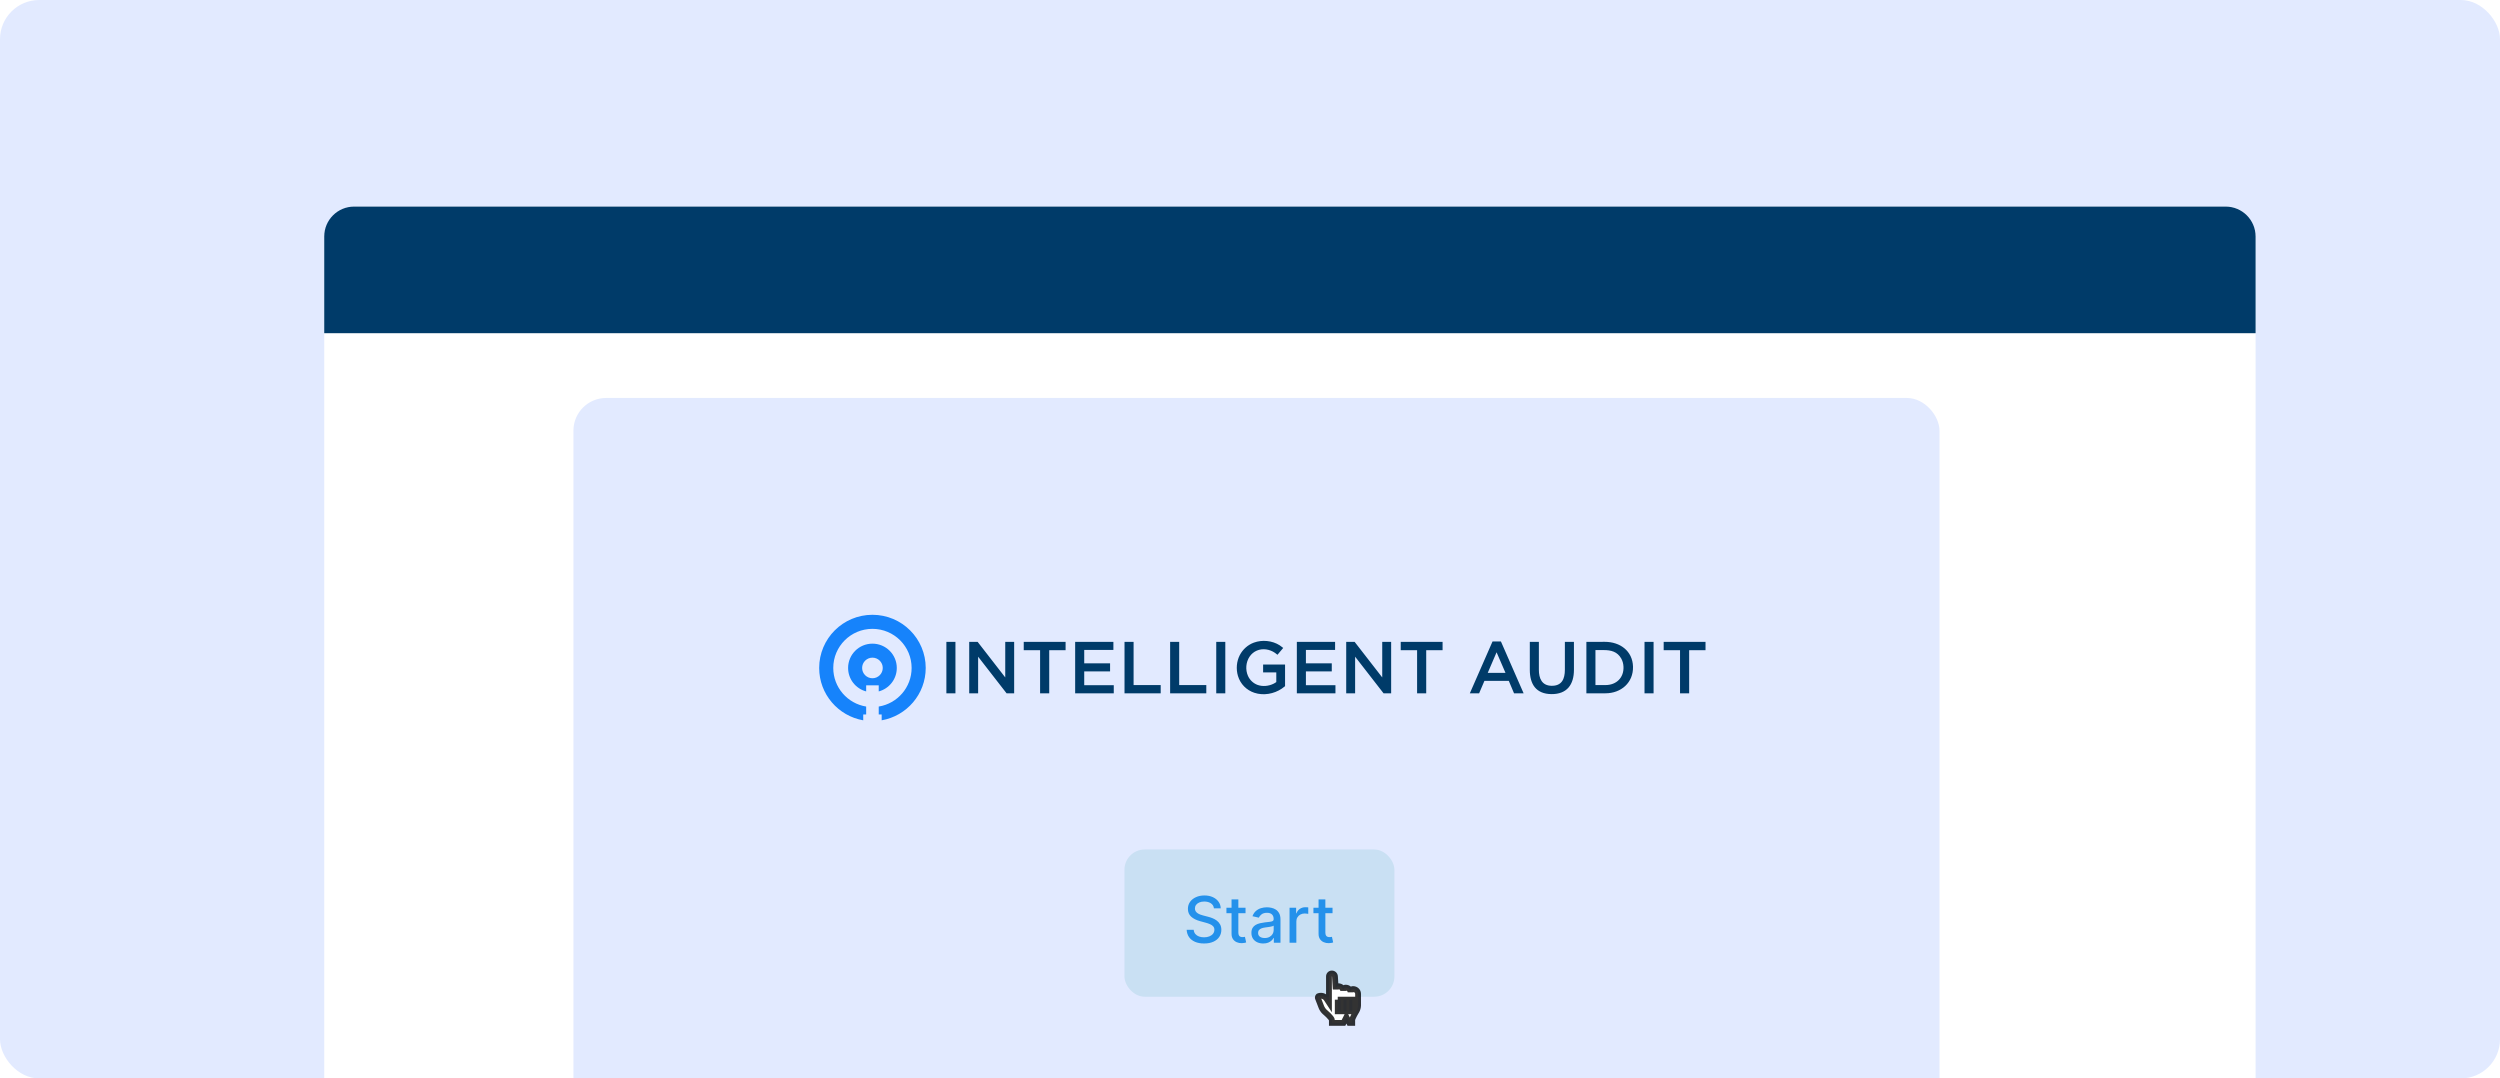
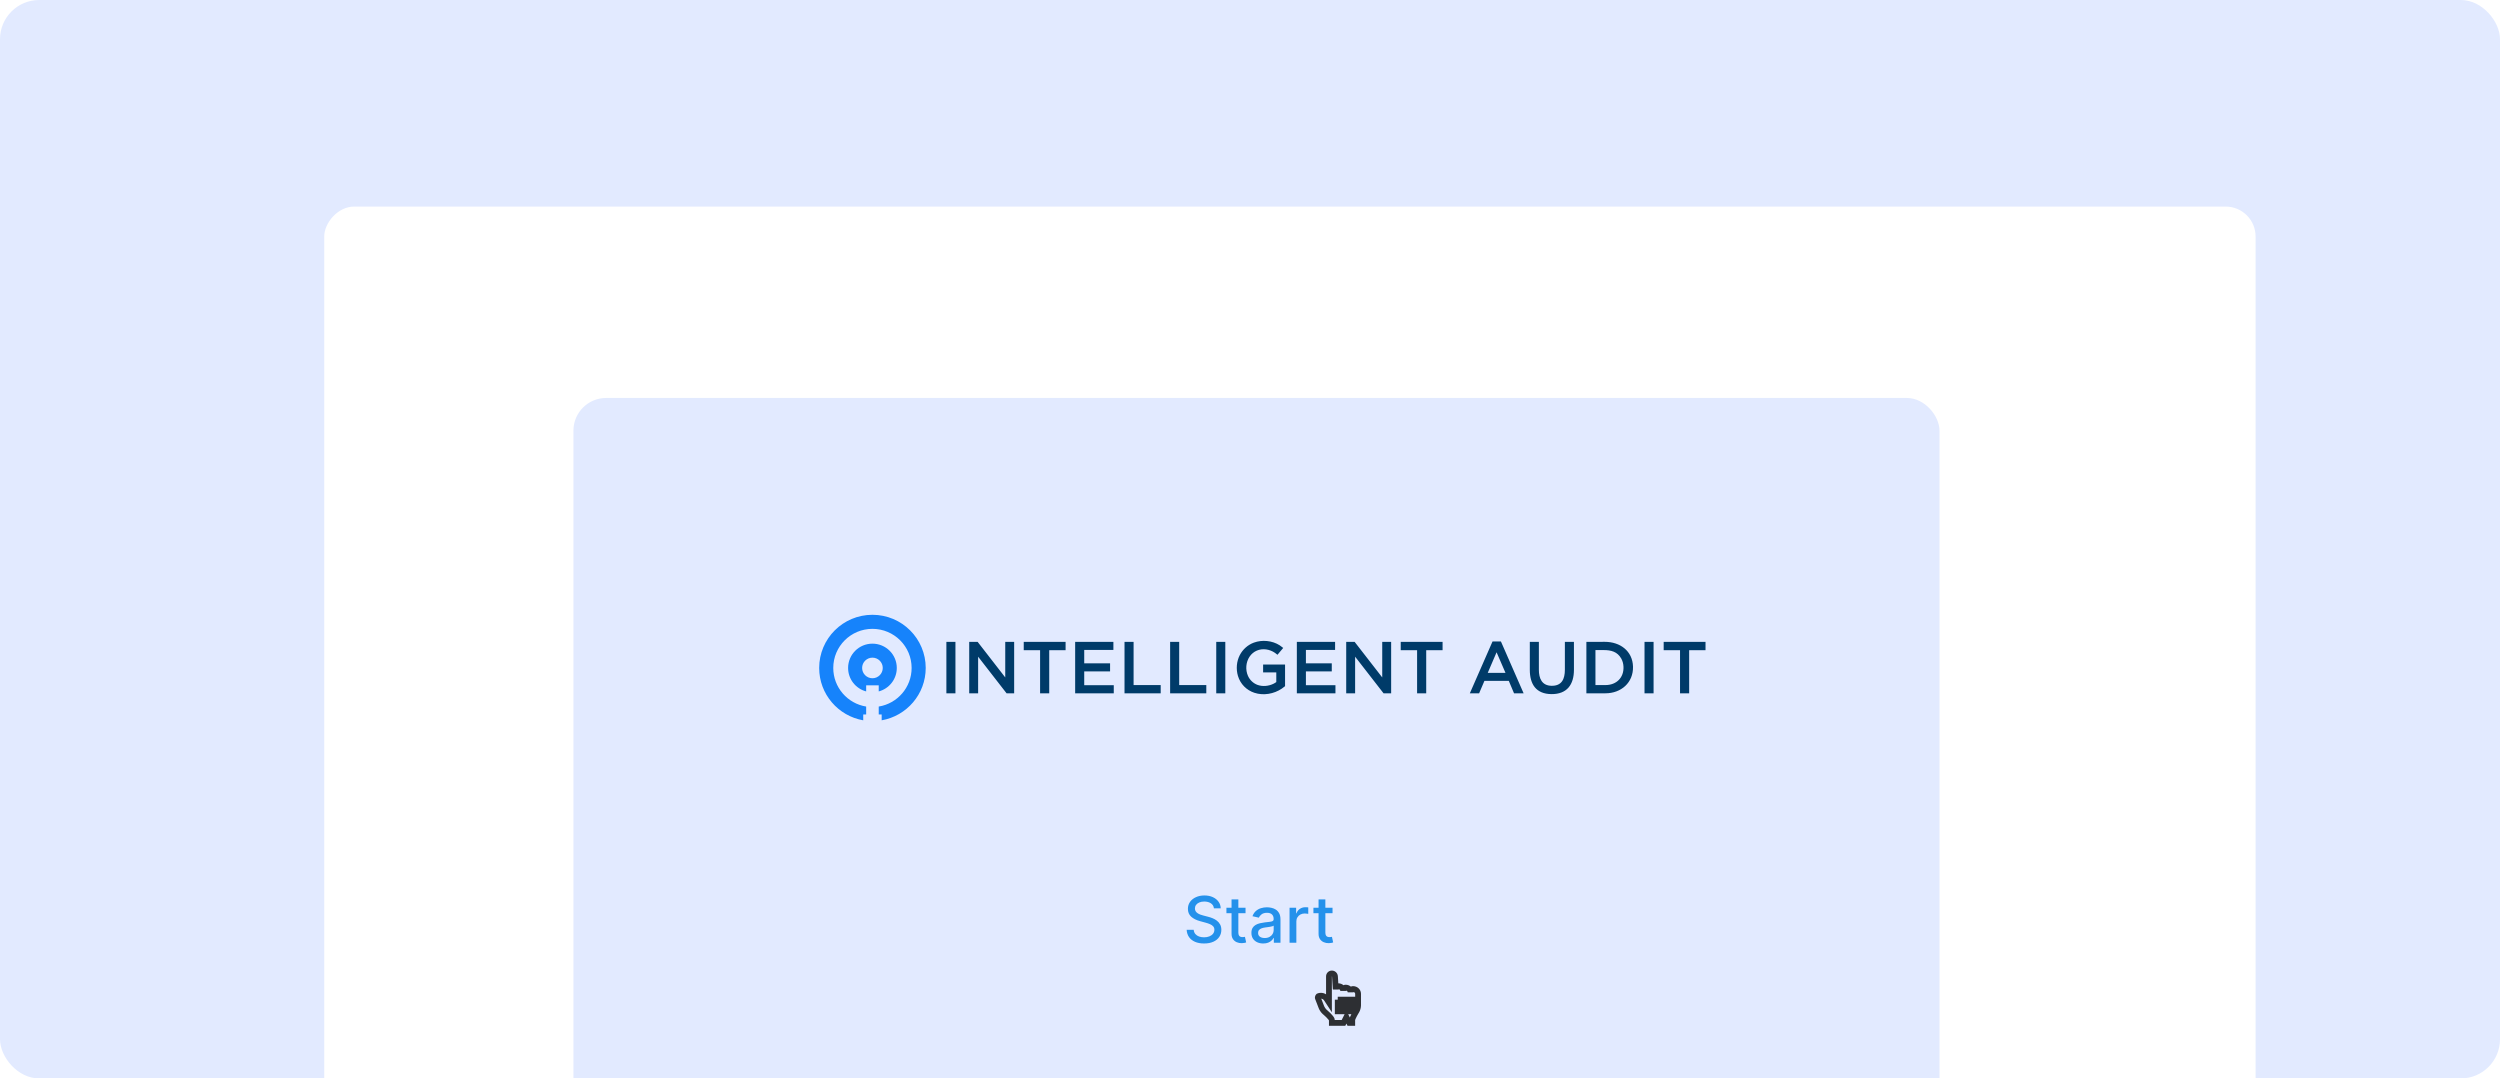
<svg xmlns="http://www.w3.org/2000/svg" width="255" height="110" viewBox="0 0 255 110" fill="none">
  <g clip-path="url(#clip0_4937_5485)">
    <rect width="255" height="110" rx="4" fill="#E2EAFF" />
    <g filter="url(#filter0_d_4937_5485)">
      <rect width="197" height="121.645" rx="3.053" transform="matrix(-1 0 0 1 226 17)" fill="white" />
-       <path d="M226 20.053C226 18.367 224.633 17 222.947 17H32.053C30.367 17 29 18.367 29 20.053V29.918H226V20.053Z" fill="#003B69" />
    </g>
    <rect x="58.49" y="40.592" width="139.339" height="82.602" rx="3.337" fill="#E2EAFF" />
    <path fill-rule="evenodd" clip-rule="evenodd" d="M84.993 68.131C84.993 65.929 86.782 64.143 88.989 64.143C91.196 64.143 92.985 65.929 92.985 68.131C92.985 70.116 91.532 71.762 89.63 72.068V72.876H89.93V73.472C92.483 73.027 94.423 70.805 94.423 68.131C94.423 65.137 91.99 62.709 88.989 62.709C85.988 62.709 83.556 65.137 83.556 68.131C83.556 70.805 85.496 73.027 88.049 73.472V72.876H88.349V72.068C86.446 71.762 84.993 70.116 84.993 68.131Z" fill="#1683FB" />
    <path fill-rule="evenodd" clip-rule="evenodd" d="M87.937 68.131C87.937 67.551 88.408 67.081 88.989 67.081C89.57 67.081 90.041 67.551 90.041 68.131C90.041 68.711 89.57 69.181 88.989 69.181C88.408 69.181 87.937 68.711 87.937 68.131ZM86.506 68.131C86.506 69.279 87.288 70.244 88.349 70.526V69.907H89.63V70.526C90.691 70.244 91.473 69.279 91.473 68.131C91.473 66.762 90.361 65.653 88.989 65.653C87.618 65.653 86.506 66.762 86.506 68.131Z" fill="#1683FB" />
    <path fill-rule="evenodd" clip-rule="evenodd" d="M172.294 66.323H173.963V65.468H169.695V66.323H171.363V70.717H172.294V66.323ZM96.531 65.468V70.717H97.455V65.468H96.531ZM102.535 69.097L99.717 65.468H98.86V70.717H99.769V66.982L102.67 70.717H103.444V65.468H102.535V69.097ZM107.021 66.323H108.69V65.468H104.421V66.323H106.089V70.717H107.021V66.323ZM113.566 65.468H109.666V70.717H113.604V69.892H110.591V68.482H113.228V67.657H110.591V66.292H113.566V65.468ZM114.701 70.717H118.391V69.877H115.626V65.468H114.701V70.717ZM119.353 70.717H123.043V69.877H120.277V65.468H119.353V70.717ZM124.057 65.468V70.717H124.981V65.468H124.057ZM131.076 69.99V67.785H128.837V68.587H130.182V69.57C130.091 69.638 129.99 69.698 129.881 69.751C129.389 69.987 128.784 70.048 128.267 69.859C127.833 69.699 127.483 69.364 127.293 68.94C127.015 68.313 127.076 67.542 127.46 66.973C127.837 66.415 128.477 66.15 129.141 66.239C129.465 66.284 129.78 66.407 130.044 66.589C130.132 66.65 130.218 66.716 130.302 66.787L130.888 66.09C130.773 65.992 130.655 65.904 130.534 65.826C129.78 65.339 128.749 65.235 127.901 65.545C127.278 65.773 126.768 66.232 126.464 66.811C126.126 67.457 126.064 68.24 126.269 68.939C126.515 69.771 127.143 70.396 127.94 70.662C128.87 70.972 129.931 70.784 130.736 70.245C130.858 70.163 130.971 70.078 131.076 69.99ZM136.179 65.468H132.278V70.717H136.216V69.892H133.203V68.482H135.841V67.657H133.203V66.292H136.179V65.468ZM140.988 69.097L138.17 65.468H137.313V70.717H138.222V66.982L141.123 70.717H141.897V65.468H140.988V69.097ZM145.474 66.323H147.143V65.468H142.874V66.323H144.543V70.717H145.474V66.323ZM153.094 65.43H152.238L149.923 70.717H150.87L151.411 69.45H153.898L154.432 70.717H155.409L153.094 65.43ZM153.56 68.632H151.749L152.651 66.532L153.56 68.632ZM160.541 65.468H159.617V68.314C159.618 69.246 159.309 69.975 158.242 69.951C157.273 69.924 156.965 69.205 156.965 68.314V65.468H156.04V68.314C156.04 69.803 156.687 70.783 158.242 70.799C159.843 70.815 160.542 69.817 160.542 68.314L160.541 65.468ZM161.811 65.468V70.717H163.756C165.34 70.717 166.605 69.641 166.567 68.005C166.526 66.395 165.246 65.466 163.689 65.467L161.811 65.468ZM163.756 69.877H162.736V66.308H163.572C164.329 66.308 164.966 66.466 165.369 67.174C165.512 67.427 165.583 67.716 165.596 68.005C165.646 69.129 164.865 69.877 163.756 69.877ZM167.741 65.468V70.717H168.665V65.468L167.741 65.468Z" fill="#003B69" />
-     <rect x="114.695" y="86.647" width="27.534" height="15.018" rx="2.069" fill="#C9E0F3" />
    <path d="M123.82 92.651C123.796 92.431 123.694 92.261 123.514 92.14C123.334 92.018 123.109 91.957 122.836 91.957C122.641 91.957 122.472 91.987 122.33 92.049C122.188 92.11 122.077 92.193 121.998 92.3C121.921 92.405 121.882 92.525 121.882 92.66C121.882 92.773 121.908 92.871 121.961 92.953C122.015 93.035 122.085 93.103 122.172 93.159C122.26 93.213 122.355 93.259 122.455 93.296C122.556 93.332 122.653 93.361 122.746 93.384L123.21 93.505C123.362 93.542 123.517 93.593 123.677 93.656C123.836 93.719 123.984 93.803 124.12 93.907C124.256 94.01 124.366 94.139 124.45 94.292C124.535 94.445 124.577 94.629 124.577 94.842C124.577 95.112 124.508 95.351 124.368 95.56C124.231 95.769 124.03 95.934 123.767 96.054C123.506 96.175 123.189 96.235 122.818 96.235C122.462 96.235 122.154 96.179 121.893 96.066C121.633 95.953 121.43 95.793 121.283 95.585C121.136 95.376 121.055 95.129 121.039 94.842H121.759C121.773 95.014 121.828 95.157 121.926 95.272C122.025 95.385 122.151 95.469 122.304 95.525C122.459 95.579 122.629 95.606 122.813 95.606C123.016 95.606 123.196 95.575 123.354 95.511C123.513 95.446 123.639 95.356 123.73 95.242C123.821 95.126 123.867 94.99 123.867 94.835C123.867 94.695 123.827 94.579 123.746 94.49C123.667 94.4 123.56 94.325 123.423 94.267C123.289 94.208 123.136 94.156 122.966 94.111L122.404 93.958C122.023 93.854 121.722 93.702 121.499 93.501C121.277 93.299 121.167 93.033 121.167 92.702C121.167 92.428 121.241 92.189 121.39 91.984C121.538 91.78 121.739 91.621 121.993 91.508C122.247 91.394 122.533 91.337 122.852 91.337C123.174 91.337 123.458 91.393 123.704 91.506C123.952 91.619 124.147 91.775 124.289 91.973C124.432 92.169 124.506 92.395 124.512 92.651H123.82ZM127.044 92.59V93.148H125.096V92.59H127.044ZM125.618 91.736H126.312V95.109C126.312 95.244 126.332 95.345 126.373 95.413C126.413 95.48 126.465 95.526 126.528 95.55C126.593 95.574 126.664 95.585 126.739 95.585C126.795 95.585 126.844 95.582 126.886 95.574C126.928 95.566 126.96 95.56 126.983 95.555L127.109 96.129C127.068 96.144 127.011 96.16 126.937 96.175C126.863 96.192 126.77 96.201 126.658 96.203C126.476 96.206 126.305 96.174 126.147 96.105C125.99 96.037 125.862 95.932 125.764 95.79C125.667 95.647 125.618 95.469 125.618 95.253V91.736ZM128.849 96.235C128.623 96.235 128.419 96.194 128.236 96.11C128.054 96.025 127.909 95.902 127.802 95.741C127.697 95.58 127.644 95.383 127.644 95.149C127.644 94.948 127.683 94.782 127.76 94.652C127.838 94.522 127.942 94.419 128.074 94.343C128.205 94.267 128.352 94.21 128.515 94.171C128.677 94.133 128.843 94.103 129.012 94.083C129.225 94.058 129.399 94.038 129.532 94.023C129.665 94.006 129.762 93.979 129.822 93.942C129.882 93.904 129.913 93.844 129.913 93.76V93.744C129.913 93.541 129.855 93.384 129.741 93.273C129.628 93.162 129.459 93.106 129.235 93.106C129.001 93.106 128.817 93.158 128.682 93.261C128.549 93.364 128.457 93.477 128.406 93.603L127.753 93.454C127.831 93.237 127.944 93.062 128.092 92.929C128.243 92.795 128.415 92.697 128.61 92.637C128.805 92.575 129.01 92.544 129.225 92.544C129.368 92.544 129.519 92.561 129.678 92.595C129.839 92.627 129.989 92.688 130.129 92.776C130.269 92.864 130.385 92.99 130.474 93.154C130.564 93.317 130.609 93.528 130.609 93.788V96.156H129.931V95.669H129.903C129.858 95.759 129.791 95.847 129.701 95.934C129.612 96.02 129.496 96.092 129.355 96.15C129.215 96.207 129.046 96.235 128.849 96.235ZM129 95.678C129.192 95.678 129.356 95.64 129.492 95.564C129.63 95.489 129.735 95.39 129.806 95.267C129.879 95.144 129.915 95.011 129.915 94.87V94.411C129.89 94.435 129.842 94.459 129.771 94.48C129.701 94.5 129.622 94.518 129.532 94.534C129.442 94.548 129.355 94.561 129.27 94.573C129.184 94.584 129.113 94.593 129.056 94.601C128.921 94.618 128.798 94.647 128.687 94.687C128.577 94.727 128.489 94.785 128.422 94.861C128.357 94.935 128.325 95.034 128.325 95.158C128.325 95.33 128.388 95.46 128.515 95.548C128.642 95.635 128.804 95.678 129 95.678ZM131.534 96.156V92.59H132.205V93.157H132.242C132.307 92.965 132.421 92.814 132.586 92.704C132.751 92.593 132.938 92.537 133.147 92.537C133.191 92.537 133.242 92.538 133.301 92.542C133.361 92.545 133.408 92.549 133.442 92.553V93.217C133.414 93.21 133.365 93.201 133.294 93.192C133.222 93.181 133.151 93.175 133.08 93.175C132.916 93.175 132.77 93.21 132.641 93.28C132.514 93.348 132.414 93.443 132.339 93.566C132.265 93.686 132.228 93.824 132.228 93.979V96.156H131.534ZM135.918 92.59V93.148H133.97V92.59H135.918ZM134.493 91.736H135.187V95.109C135.187 95.244 135.207 95.345 135.247 95.413C135.288 95.48 135.339 95.526 135.403 95.55C135.468 95.574 135.538 95.585 135.614 95.585C135.67 95.585 135.719 95.582 135.76 95.574C135.802 95.566 135.835 95.56 135.858 95.555L135.983 96.129C135.943 96.144 135.886 96.16 135.812 96.175C135.737 96.192 135.644 96.201 135.533 96.203C135.35 96.206 135.18 96.174 135.022 96.105C134.864 96.037 134.737 95.932 134.639 95.79C134.542 95.647 134.493 95.469 134.493 95.253V91.736Z" fill="#2491EB" />
    <g filter="url(#filter1_d_4937_5485)">
      <mask id="path-10-outside-1_4937_5485" maskUnits="userSpaceOnUse" x="133.417" y="97.997" width="6" height="7" fill="black">
        <rect fill="white" x="133.417" y="97.997" width="6" height="7" />
        <path fill-rule="evenodd" clip-rule="evenodd" d="M135.554 101.963L135.291 101.561C135.112 101.287 134.729 101.187 134.437 101.337L134.505 101.302C134.432 101.339 134.398 101.432 134.427 101.51L134.791 102.451C134.849 102.6 134.996 102.811 135.119 102.917C135.119 102.917 135.851 103.523 135.851 103.751V104.038H137.037L137.333 103.445L137.63 104.038H137.926V103.751C137.926 103.523 138.374 102.808 138.374 102.808C138.456 102.669 138.525 102.424 138.525 102.261V101.065C138.519 100.8 138.294 100.585 138.016 100.585C137.877 100.585 137.765 100.692 137.765 100.825V100.921C137.765 100.656 137.54 100.441 137.262 100.441C137.123 100.441 137.01 100.549 137.01 100.681V100.777C137.01 100.512 136.785 100.297 136.507 100.297C136.368 100.297 136.256 100.405 136.256 100.537V100.633C136.256 100.59 136.251 100.557 136.242 100.53L136.166 99.294C136.155 99.127 136.014 98.997 135.851 98.997C135.686 98.997 135.554 99.13 135.554 99.294V100.48V101.963ZM137.635 101.666L137.932 101.666V102.852H137.635V101.666V101.666ZM137.042 101.666L137.339 101.666V102.852H137.042V101.666V101.666ZM136.449 101.666L136.746 101.666V102.852H136.449V101.666V101.666Z" />
      </mask>
-       <path fill-rule="evenodd" clip-rule="evenodd" d="M135.554 101.963L135.291 101.561C135.112 101.287 134.729 101.187 134.437 101.337L134.505 101.302C134.432 101.339 134.398 101.432 134.427 101.51L134.791 102.451C134.849 102.6 134.996 102.811 135.119 102.917C135.119 102.917 135.851 103.523 135.851 103.751V104.038H137.037L137.333 103.445L137.63 104.038H137.926V103.751C137.926 103.523 138.374 102.808 138.374 102.808C138.456 102.669 138.525 102.424 138.525 102.261V101.065C138.519 100.8 138.294 100.585 138.016 100.585C137.877 100.585 137.765 100.692 137.765 100.825V100.921C137.765 100.656 137.54 100.441 137.262 100.441C137.123 100.441 137.01 100.549 137.01 100.681V100.777C137.01 100.512 136.785 100.297 136.507 100.297C136.368 100.297 136.256 100.405 136.256 100.537V100.633C136.256 100.59 136.251 100.557 136.242 100.53L136.166 99.294C136.155 99.127 136.014 98.997 135.851 98.997C135.686 98.997 135.554 99.13 135.554 99.294V100.48V101.963ZM137.635 101.666L137.932 101.666V102.852H137.635V101.666V101.666ZM137.042 101.666L137.339 101.666V102.852H137.042V101.666V101.666ZM136.449 101.666L136.746 101.666V102.852H136.449V101.666V101.666Z" fill="white" />
      <path d="M135.554 101.963L135.306 102.125L135.851 102.957V101.963H135.554ZM135.291 101.561L135.539 101.398L135.539 101.398L135.291 101.561ZM134.427 101.51L134.151 101.616L134.151 101.616L134.427 101.51ZM134.791 102.451L135.068 102.344L135.068 102.344L134.791 102.451ZM135.119 102.917L134.924 103.141L134.929 103.146L135.119 102.917ZM135.851 104.038H135.554V104.335H135.851V104.038ZM137.037 104.038V104.335H137.22L137.302 104.171L137.037 104.038ZM137.333 103.445L137.598 103.313L137.333 102.782L137.068 103.313L137.333 103.445ZM137.63 104.038L137.365 104.171L137.447 104.335H137.63V104.038ZM137.926 104.038V104.335H138.223V104.038H137.926ZM138.374 102.808L138.625 102.965L138.629 102.959L138.374 102.808ZM138.525 101.065H138.821L138.821 101.059L138.525 101.065ZM136.242 100.53L135.946 100.548L135.949 100.586L135.961 100.622L136.242 100.53ZM136.166 99.294L135.87 99.313L135.87 99.313L136.166 99.294ZM135.554 99.294H135.258H135.554ZM137.932 101.666H138.228V101.37L137.932 101.37L137.932 101.666ZM137.932 102.852V103.149H138.228V102.852H137.932ZM137.635 102.852H137.339V103.149H137.635V102.852ZM137.339 101.666H137.635V101.37L137.339 101.37L137.339 101.666ZM137.339 102.852V103.149H137.635V102.852H137.339ZM137.042 102.852H136.746V103.149H137.042V102.852ZM136.746 101.666H137.042V101.37L136.746 101.37L136.746 101.666ZM136.746 102.852V103.149H137.042V102.852H136.746ZM136.449 102.852H136.153V103.149H136.449V102.852ZM135.554 101.963L135.802 101.8L135.539 101.398L135.291 101.561L135.043 101.723L135.306 102.125L135.554 101.963ZM135.291 101.561L135.539 101.398C135.276 100.996 134.728 100.854 134.301 101.073L134.437 101.337L134.572 101.601C134.731 101.519 134.947 101.577 135.043 101.723L135.291 101.561ZM134.437 101.337L134.572 101.601L134.641 101.566L134.505 101.302L134.369 101.038L134.301 101.073L134.437 101.337ZM134.505 101.302L134.369 101.038C134.159 101.146 134.068 101.401 134.151 101.616L134.427 101.51L134.704 101.403C134.718 101.438 134.715 101.47 134.706 101.494C134.697 101.519 134.677 101.547 134.641 101.566L134.505 101.302ZM134.427 101.51L134.151 101.616L134.515 102.558L134.791 102.451L135.068 102.344L134.704 101.403L134.427 101.51ZM134.791 102.451L134.515 102.558C134.59 102.752 134.765 103.003 134.924 103.141L135.119 102.917L135.313 102.694C135.228 102.62 135.108 102.449 135.068 102.344L134.791 102.451ZM135.119 102.917C134.929 103.146 134.929 103.146 134.929 103.146C134.929 103.146 134.929 103.146 134.929 103.146C134.929 103.146 134.929 103.146 134.929 103.146C134.929 103.146 134.93 103.146 134.93 103.146C134.93 103.146 134.93 103.147 134.931 103.147C134.932 103.148 134.934 103.15 134.936 103.152C134.941 103.156 134.948 103.162 134.958 103.17C134.977 103.186 135.004 103.209 135.037 103.238C135.103 103.297 135.19 103.375 135.277 103.46C135.364 103.547 135.445 103.633 135.502 103.706C135.53 103.743 135.547 103.77 135.556 103.787C135.568 103.81 135.554 103.793 135.554 103.751H135.851H136.147C136.147 103.651 136.11 103.566 136.082 103.512C136.051 103.453 136.011 103.395 135.971 103.343C135.89 103.239 135.788 103.131 135.692 103.037C135.596 102.942 135.5 102.856 135.429 102.793C135.393 102.762 135.363 102.736 135.342 102.718C135.331 102.709 135.323 102.702 135.317 102.697C135.314 102.695 135.312 102.693 135.31 102.691C135.31 102.691 135.309 102.69 135.308 102.69C135.308 102.69 135.308 102.689 135.308 102.689C135.308 102.689 135.308 102.689 135.308 102.689C135.308 102.689 135.308 102.689 135.308 102.689C135.308 102.689 135.308 102.689 135.119 102.917ZM135.851 103.751H135.554V104.038H135.851H136.147V103.751H135.851ZM135.851 104.038V104.335H137.037V104.038V103.742H135.851V104.038ZM137.037 104.038L137.302 104.171L137.598 103.578L137.333 103.445L137.068 103.313L136.771 103.906L137.037 104.038ZM137.333 103.445L137.068 103.578L137.365 104.171L137.63 104.038L137.895 103.906L137.598 103.313L137.333 103.445ZM137.63 104.038V104.335H137.926V104.038V103.742H137.63V104.038ZM137.926 104.038H138.223V103.751H137.926H137.63V104.038H137.926ZM137.926 103.751H138.223C138.223 103.761 138.226 103.725 138.269 103.623C138.306 103.536 138.357 103.435 138.411 103.335C138.464 103.236 138.518 103.143 138.559 103.075C138.579 103.041 138.596 103.013 138.607 102.994C138.613 102.984 138.618 102.977 138.621 102.972C138.622 102.97 138.623 102.968 138.624 102.967C138.625 102.966 138.625 102.966 138.625 102.965C138.625 102.965 138.625 102.965 138.625 102.965C138.625 102.965 138.625 102.965 138.625 102.965C138.625 102.965 138.625 102.965 138.625 102.965C138.625 102.965 138.625 102.965 138.374 102.808C138.122 102.651 138.122 102.651 138.122 102.651C138.122 102.651 138.122 102.651 138.122 102.651C138.122 102.651 138.122 102.651 138.122 102.651C138.122 102.651 138.122 102.651 138.122 102.651C138.122 102.652 138.121 102.653 138.121 102.653C138.12 102.655 138.118 102.657 138.117 102.66C138.113 102.666 138.108 102.674 138.101 102.684C138.089 102.705 138.071 102.735 138.049 102.772C138.006 102.845 137.947 102.945 137.889 103.053C137.831 103.161 137.77 103.281 137.723 103.392C137.682 103.488 137.63 103.626 137.63 103.751H137.926ZM138.374 102.808L138.629 102.959C138.688 102.86 138.734 102.737 138.766 102.623C138.798 102.508 138.821 102.378 138.821 102.261H138.525H138.228C138.228 102.307 138.217 102.381 138.194 102.464C138.171 102.547 138.142 102.617 138.119 102.657L138.374 102.808ZM138.525 102.261H138.821V101.065H138.525H138.228V102.261H138.525ZM138.525 101.065L138.821 101.059C138.812 100.623 138.446 100.289 138.016 100.289V100.585V100.882C138.142 100.882 138.226 100.977 138.228 101.071L138.525 101.065ZM138.016 100.585V100.289C137.727 100.289 137.468 100.515 137.468 100.825H137.765H138.061C138.061 100.845 138.052 100.861 138.043 100.87C138.034 100.878 138.024 100.882 138.016 100.882V100.585ZM137.765 100.825H137.468V100.921H137.765H138.061V100.825H137.765ZM137.765 100.921H138.061C138.061 100.479 137.69 100.145 137.262 100.145V100.441V100.738C137.389 100.738 137.468 100.833 137.468 100.921H137.765ZM137.262 100.441V100.145C136.973 100.145 136.714 100.372 136.714 100.681H137.01H137.307C137.307 100.701 137.298 100.717 137.288 100.726C137.28 100.735 137.27 100.738 137.262 100.738V100.441ZM137.01 100.681H136.714V100.777H137.01H137.307V100.681H137.01ZM137.01 100.777H137.307C137.307 100.335 136.935 100.001 136.507 100.001V100.297V100.594C136.635 100.594 136.714 100.689 136.714 100.777H137.01ZM136.507 100.297V100.001C136.218 100.001 135.959 100.228 135.959 100.537H136.256H136.552C136.552 100.557 136.543 100.573 136.534 100.582C136.525 100.591 136.515 100.594 136.507 100.594V100.297ZM136.256 100.537H135.959V100.633H136.256H136.552V100.537H136.256ZM136.256 100.633H136.552C136.552 100.572 136.546 100.504 136.524 100.437L136.242 100.53L135.961 100.622C135.958 100.615 135.958 100.612 135.958 100.614C135.959 100.616 135.959 100.622 135.959 100.633H136.256ZM136.242 100.53L136.538 100.511L136.462 99.276L136.166 99.294L135.87 99.313L135.946 100.548L136.242 100.53ZM136.166 99.294L136.462 99.276C136.441 98.951 136.17 98.701 135.851 98.701V98.997V99.294C135.853 99.294 135.858 99.295 135.863 99.3C135.868 99.304 135.869 99.309 135.87 99.313L136.166 99.294ZM135.851 98.997V98.701C135.521 98.701 135.258 98.967 135.258 99.294L135.554 99.294L135.851 99.294V99.294V98.997ZM135.554 99.294H135.258V100.48H135.554H135.851V99.294H135.554ZM135.554 100.48H135.258V101.963H135.554H135.851V100.48H135.554ZM137.635 101.666L137.635 101.963L137.932 101.963L137.932 101.666L137.932 101.37L137.635 101.37L137.635 101.666ZM137.932 101.666H137.635V102.852H137.932H138.228V101.666H137.932ZM137.932 102.852V102.556H137.635V102.852V103.149H137.932V102.852ZM137.635 102.852H137.932V101.666H137.635H137.339V102.852H137.635ZM137.042 101.666L137.042 101.963L137.339 101.963L137.339 101.666L137.339 101.37L137.042 101.37L137.042 101.666ZM137.339 101.666H137.042V102.852H137.339H137.635V101.666H137.339ZM137.339 102.852V102.556H137.042V102.852V103.149H137.339V102.852ZM137.042 102.852H137.339V101.666H137.042H136.746V102.852H137.042ZM136.449 101.666L136.449 101.963L136.746 101.963L136.746 101.666L136.746 101.37L136.449 101.37L136.449 101.666ZM136.746 101.666H136.449V102.852H136.746H137.042V101.666H136.746ZM136.746 102.852V102.556H136.449V102.852V103.149H136.746V102.852ZM136.449 102.852H136.746V101.666H136.449H136.153V102.852H136.449Z" fill="black" fill-opacity="0.8" mask="url(#path-10-outside-1_4937_5485)" />
    </g>
  </g>
  <defs>
    <filter id="filter0_d_4937_5485" x="23.911" y="11.911" width="215.321" height="139.965" filterUnits="userSpaceOnUse" color-interpolation-filters="sRGB">
      <feFlood flood-opacity="0" result="BackgroundImageFix" />
      <feColorMatrix in="SourceAlpha" type="matrix" values="0 0 0 0 0 0 0 0 0 0 0 0 0 0 0 0 0 0 127 0" result="hardAlpha" />
      <feOffset dx="4.071" dy="4.071" />
      <feGaussianBlur stdDeviation="4.58" />
      <feComposite in2="hardAlpha" operator="out" />
      <feColorMatrix type="matrix" values="0 0 0 0 0 0 0 0 0 0 0 0 0 0 0 0 0 0 0.1 0" />
      <feBlend mode="normal" in2="BackgroundImageFix" result="effect1_dropShadow_4937_5485" />
      <feBlend mode="normal" in="SourceGraphic" in2="effect1_dropShadow_4937_5485" result="shape" />
    </filter>
    <filter id="filter1_d_4937_5485" x="133.231" y="98.108" width="6.48" height="7.413" filterUnits="userSpaceOnUse" color-interpolation-filters="sRGB">
      <feFlood flood-opacity="0" result="BackgroundImageFix" />
      <feColorMatrix in="SourceAlpha" type="matrix" values="0 0 0 0 0 0 0 0 0 0 0 0 0 0 0 0 0 0 127 0" result="hardAlpha" />
      <feOffset dy="0.297" />
      <feGaussianBlur stdDeviation="0.445" />
      <feColorMatrix type="matrix" values="0 0 0 0 0 0 0 0 0 0 0 0 0 0 0 0 0 0 0.2 0" />
      <feBlend mode="normal" in2="BackgroundImageFix" result="effect1_dropShadow_4937_5485" />
      <feBlend mode="normal" in="SourceGraphic" in2="effect1_dropShadow_4937_5485" result="shape" />
    </filter>
    <clipPath id="clip0_4937_5485">
      <rect width="255" height="110" rx="4" fill="white" />
    </clipPath>
  </defs>
</svg>